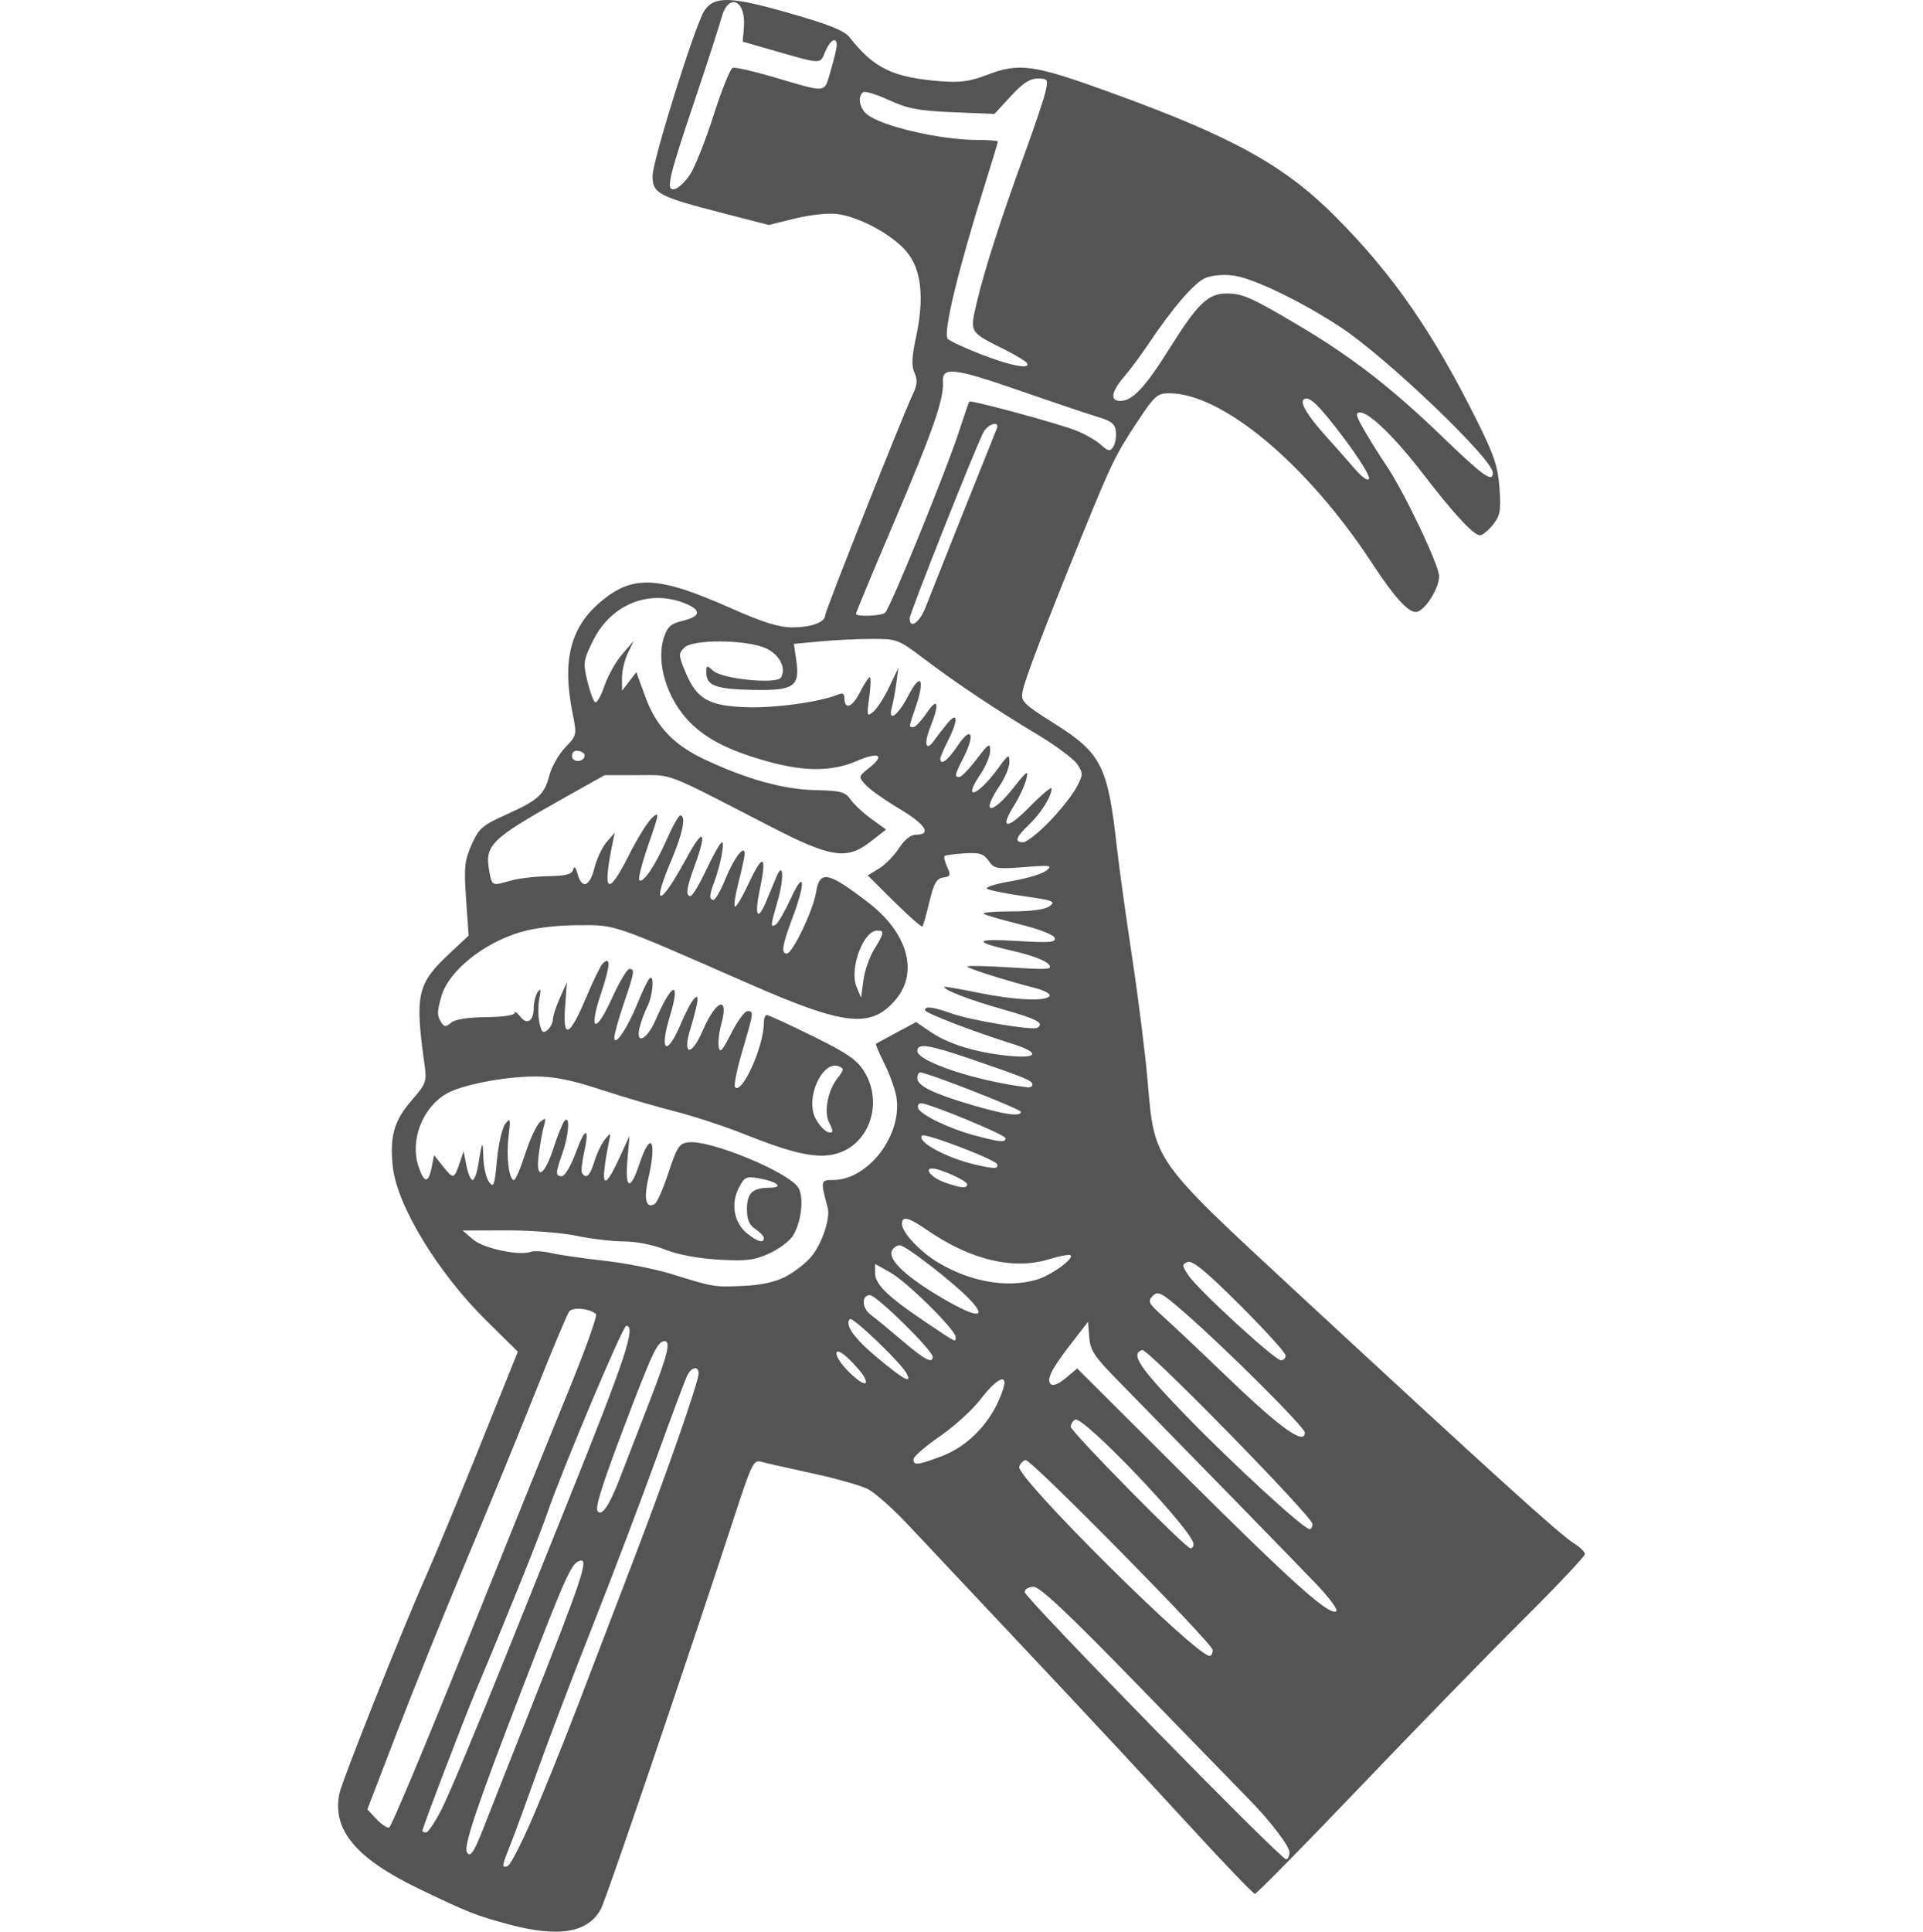
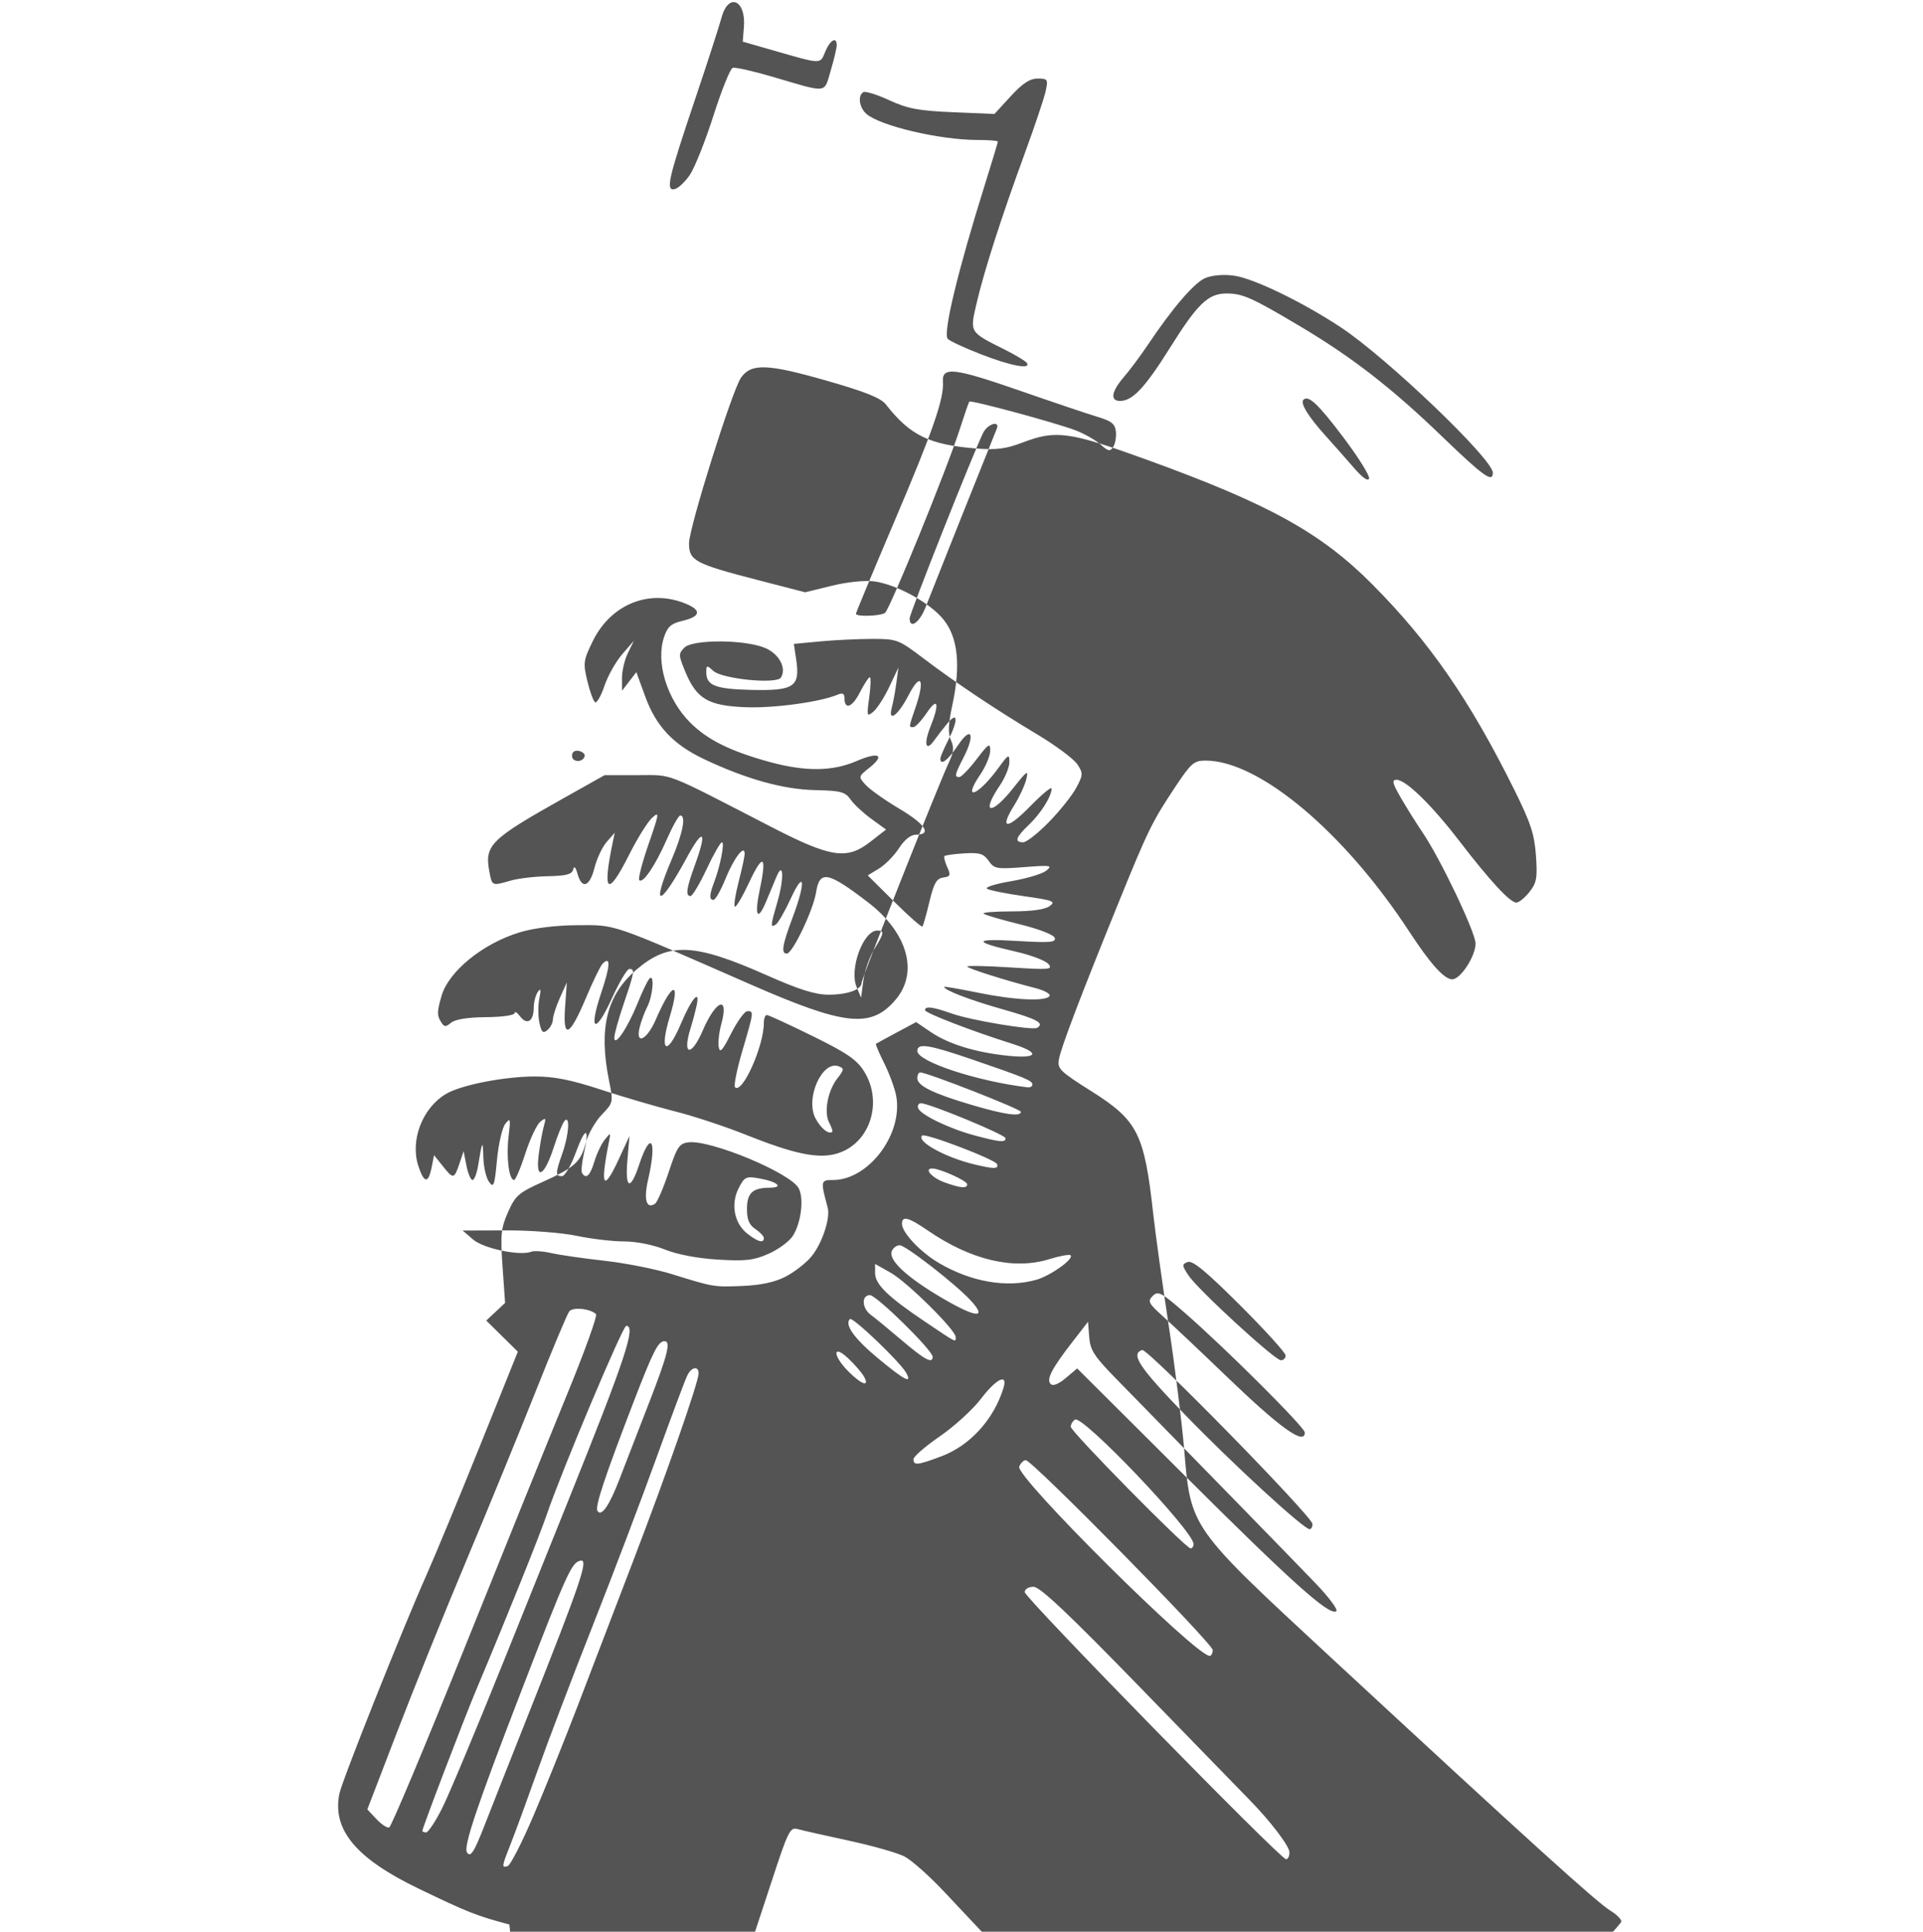
<svg xmlns="http://www.w3.org/2000/svg" xmlns:ns1="http://sodipodi.sourceforge.net/DTD/sodipodi-0.dtd" xmlns:ns2="http://www.inkscape.org/namespaces/inkscape" version="1.1" id="svg1" width="400.969" height="402.668" viewBox="0 0 259.969 402.668" ns1:docname="455.jpg" xml:space="preserve">
  <defs id="defs1" />
  <ns1:namedview id="namedview1" pagecolor="#ffffff" bordercolor="#000000" borderopacity="0.25" ns2:showpageshadow="2" ns2:pageopacity="0.0" ns2:pagecheckerboard="0" ns2:deskcolor="#d1d1d1">
    <ns2:page x="0" y="0" width="259.969" height="402.668" id="page2" margin="0" bleed="0" />
  </ns1:namedview>
  <g ns2:groupmode="layer" ns2:label="Image" id="g1" transform="translate(-210.223,-11.995)">
-     <path style="fill:#545454" d="m 245.937,413.173 c -6.887,-1.835 -8.647,-2.531 -18.945,-7.493 -13.025,-6.275 -18.013,-12.244 -16.51,-19.757 0.54,-2.699 12.992,-33.964 18.142,-45.552 1.858,-4.18 6.91,-16.376 11.226,-27.103 l 7.848,-19.503 -6.582,-6.497 c -10.143,-10.011 -18.662,-24.043 -19.495,-32.109 -0.653,-6.322 0.256,-9.527 3.893,-13.729 3.06,-3.536 3.222,-3.974 2.742,-7.409 -2.064,-14.767 -1.575,-16.934 5.259,-23.322 l 3.928,-3.672 -0.532,-7.571 c -0.468,-6.664 -0.331,-8.026 1.146,-11.366 1.514,-3.422 2.212,-4.035 7.107,-6.239 6.838,-3.08 8.029,-4.154 9.1,-8.208 0.475,-1.8 1.967,-4.425 3.315,-5.833 2.432,-2.541 2.444,-2.595 1.532,-7.133 -2.195,-10.931 -0.498,-17.802 5.709,-23.116 6.763,-5.789 12.023,-5.566 27.163,1.151 6.799,3.016 10.121,4.059 12.932,4.059 3.983,0 6.877,-1.065 6.877,-2.53 0,-0.895 16.06,-41.404 18.257,-46.049 0.935,-1.978 1.018,-3.022 0.354,-4.479 -0.646,-1.418 -0.565,-3.302 0.318,-7.421 1.754,-8.179 1.145,-13.985 -1.857,-17.709 -2.831,-3.511 -9.789,-7.339 -14.487,-7.969 -1.905,-0.256 -5.61,0.13 -8.827,0.918 l -5.544,1.359 -9.907,-2.561 c -13.111,-3.389 -14.307,-4.029 -14.307,-7.651 0,-3.241 8.992,-31.884 10.837,-34.517 2.116,-3.021 5.452,-2.919 17.563,0.535 8.333,2.376 11.57,3.665 12.644,5.035 5.093,6.491 9.045,8.408 18.956,9.195 4.081,0.324 6.147,0.051 9.6,-1.27 6.904,-2.641 9.701,-2.252 25.835,3.593 25.505,9.24 36.343,15.228 47.041,25.989 11.948,12.018 20.292,24.081 29.562,42.735 3.457,6.956 4.241,9.333 4.555,13.802 0.328,4.678 0.146,5.691 -1.365,7.598 -0.959,1.21 -2.184,2.2 -2.723,2.2 -1.308,0 -5.496,-4.523 -11.868,-12.817 -5.805,-7.556 -11.168,-12.783 -13.115,-12.783 -1.035,0 -0.86,0.713 0.929,3.8 1.211,2.09 3.231,5.313 4.488,7.162 3.729,5.484 11.061,20.85 11.061,23.18 0,2.633 -3.132,7.445 -4.85,7.452 -1.671,0.007 -4.571,-3.212 -9.004,-9.995 -13.536,-20.71 -31.285,-35.6 -42.437,-35.6 -2.414,0 -3.024,0.526 -6.277,5.418 -4.905,7.376 -5.689,8.98 -12.028,24.582 -7.778,19.144 -11.777,29.649 -12.26,32.203 -0.384,2.034 0.118,2.533 6.771,6.731 9.653,6.091 11.018,8.8 12.88,25.565 0.458,4.126 1.9,14.522 3.203,23.104 1.303,8.581 2.765,20.281 3.249,26 1.393,16.481 1.082,16.043 30.847,43.597 41.605,38.517 55.201,50.824 58.107,52.6 1.21,0.74 2.2,1.721 2.2,2.182 0,0.46 -5.789,6.593 -12.865,13.628 -7.076,7.035 -22.415,22.781 -34.088,34.991 -11.673,12.21 -21.508,22.2 -21.855,22.2 -0.348,0 -6.698,-6.622 -14.112,-14.716 -7.414,-8.094 -22.253,-24.024 -32.975,-35.4 -10.722,-11.376 -22.062,-23.427 -25.2,-26.78 -3.138,-3.353 -6.92,-6.715 -8.404,-7.472 -1.484,-0.756 -6.704,-2.238 -11.6,-3.293 -4.896,-1.055 -9.677,-2.136 -10.625,-2.402 -1.596,-0.448 -1.994,0.341 -5.35,10.589 -10.255,31.321 -26.912,80.324 -28.053,82.532 -2.605,5.038 -8.743,6.111 -19.128,3.344 z m 4.923,-22.46 c 2.348,-5.468 6.544,-15.882 9.326,-23.142 2.782,-7.26 8.021,-20.94 11.643,-30.4 7.042,-18.392 13.563,-37.094 13.563,-38.898 0,-1.556 -1.401,-1.369 -2.297,0.306 -0.414,0.774 -3.307,8.483 -6.429,17.131 -3.122,8.648 -9.136,24.485 -13.366,35.193 -4.23,10.708 -9.415,24.329 -11.522,30.269 -2.108,5.94 -4.587,12.703 -5.509,15.03 -1.962,4.947 -1.998,5.208 -0.677,4.779 0.55,-0.179 2.921,-4.799 5.268,-10.267 z m 157.732,7.41 c 0,-1.291 -3.977,-6.505 -8.4,-11.011 -0.88,-0.897 -10.942,-11.24 -22.36,-22.986 -15.292,-15.731 -21.245,-21.356 -22.6,-21.356 -1.033,0 -1.84,0.485 -1.84,1.107 0,1.194 53.327,55.693 54.495,55.693 0.388,0 0.705,-0.652 0.705,-1.448 z m -167.783,-5.752 c 1.109,-2.86 5.161,-13.12 9.005,-22.8 11.056,-27.844 12.665,-32.57 10.986,-32.26 -1.881,0.348 -2.78,2.324 -12.483,27.46 -9.104,23.584 -11.984,32.134 -11.233,33.349 0.729,1.18 1.497,-0.004 3.725,-5.749 z m -8.913,-3.4 c 1.39,-2.75 7.304,-16.88 13.142,-31.4 5.839,-14.52 11.702,-29.1 13.029,-32.4 12.109,-30.099 14.336,-36.8 12.232,-36.8 -0.721,0 -13.416,30.131 -16.516,39.2 -1.607,4.702 -8.183,21.043 -14.809,36.8 -2.523,5.999 -11.183,28.674 -11.183,29.279 0,0.176 0.355,0.321 0.788,0.321 0.434,0 1.925,-2.25 3.315,-5 z m 4.685,-33.442 c 8.215,-20.437 17.882,-44.336 21.482,-53.11 3.6,-8.773 6.272,-16.197 5.938,-16.497 -1.304,-1.169 -4.843,-1.513 -5.593,-0.544 -0.422,0.546 -3.556,8.012 -6.964,16.592 -3.408,8.58 -9.903,24.42 -14.432,35.2 -4.53,10.78 -11.04,26.89 -14.466,35.801 l -6.23,16.201 1.892,2.014 c 1.041,1.108 2.24,1.899 2.665,1.757 0.425,-0.142 7.494,-16.979 15.709,-37.415 z m 156.011,0.424 c 0,-1.356 -37.649,-39.582 -38.984,-39.582 -0.464,0 -1.079,0.611 -1.365,1.357 -0.803,2.092 36.796,39.443 39.705,39.443 0.354,0 0.644,-0.548 0.644,-1.218 z m 21.481,-13.869 c -4.45,-4.636 -25.764,-26.494 -41.636,-42.699 -4.56,-4.655 -5.392,-5.943 -5.6,-8.665 l -0.245,-3.198 -3.276,4.225 c -4.308,5.556 -5.466,7.802 -4.513,8.756 0.479,0.479 1.639,0.019 3.143,-1.247 l 2.384,-2.006 22.331,22.25 c 22.44,22.359 30.191,29.3 31.685,28.376 0.444,-0.274 -1.479,-2.881 -4.274,-5.792 z m -25.481,-8.223 c 0,-2.682 -23.107,-26.936 -24.715,-25.942 -0.487,0.301 -0.885,0.971 -0.885,1.49 0,1.021 23.985,25.362 24.99,25.362 0.335,0 0.61,-0.41 0.61,-0.911 z m 24.8,-4.185 c 0,-1.505 -34.396,-36.639 -35.508,-36.269 -2.478,0.825 -0.674,3.558 8.863,13.424 9.824,10.163 24.789,23.914 26.045,23.932 0.33,0.005 0.6,-0.484 0.6,-1.087 z m -144.515,-9.304 c 1.096,-2.86 3.816,-9.88 6.044,-15.6 3.995,-10.255 4.747,-13.2 3.368,-13.2 -1.328,0 -2.358,2.027 -6.506,12.8 -6.017,15.628 -8.028,21.694 -7.483,22.576 0.81,1.31 2.467,-1.071 4.577,-6.576 z m 67.117,-4.795 c 5.971,-2.234 10.938,-7.682 12.95,-14.205 0.985,-3.194 -1.44,-2.041 -4.701,2.235 -1.692,2.219 -5.545,5.729 -8.56,7.8 -3.016,2.071 -5.485,4.215 -5.487,4.765 -0.005,1.353 0.819,1.268 5.799,-0.595 z m 75.797,-4.975 c 0,-1.074 -16.531,-17.552 -25.043,-24.962 -4.896,-4.263 -5.558,-4.61 -6.668,-3.499 -1.111,1.111 -0.89,1.54 2.222,4.332 1.9,1.705 7.835,7.311 13.188,12.46 11.209,10.78 16.302,14.426 16.302,11.67 z m -91.903,-11.63 c -0.418,-0.77 -1.87,-2.457 -3.228,-3.75 -3.376,-3.213 -3.383,-0.688 -0.007,2.688 2.737,2.737 4.449,3.298 3.235,1.062 z m 8.788,-0.8 c -1.236,-2.244 -11.193,-11.759 -11.737,-11.216 -1.172,1.172 0.905,4.071 5.872,8.194 5.504,4.569 7.196,5.441 5.864,3.022 z m 5.515,-3.35 c 0,-1.341 -11.711,-12.85 -13.076,-12.85 -1.81,0 -1.689,2.739 0.181,4.102 0.828,0.604 3.727,2.988 6.442,5.298 4.817,4.098 6.453,4.973 6.453,3.45 z m 73.6,-0.262 c 0,-0.557 -4.287,-5.288 -9.526,-10.514 -7.02,-7.002 -9.881,-9.365 -10.876,-8.983 -1.252,0.48 -1.242,0.682 0.126,2.771 1.912,2.919 17.969,17.671 19.276,17.71 0.55,0.016 1,-0.426 1,-0.983 z m -68.8,-3.865 c 0,-1.466 -10.135,-11.478 -13.576,-13.413 l -3.224,-1.812 v 1.902 c 0,2.344 2.629,4.905 10.4,10.129 6.776,4.555 6.4,4.368 6.4,3.194 z m 3.086,-7.662 c -3.231,-3.469 -13.521,-11.461 -14.758,-11.461 -0.648,0 -1.393,0.561 -1.656,1.248 -0.728,1.896 3.28,5.565 10.929,10.004 6.8,3.946 9.046,4.032 5.486,0.209 z m -38.586,-4.899 c 1.815,-0.93 4.235,-2.804 5.379,-4.163 2.234,-2.655 4.036,-8.021 3.437,-10.238 -1.513,-5.61 -1.484,-5.761 1.109,-5.761 7.436,0 14.644,-9.59 13.174,-17.527 -0.293,-1.58 -1.412,-4.632 -2.488,-6.783 -1.076,-2.151 -1.856,-3.986 -1.733,-4.077 0.122,-0.092 2.057,-1.149 4.299,-2.349 l 4.076,-2.182 3.041,2.064 c 3.726,2.528 9.371,4.264 16.114,4.955 6.346,0.65 6.805,-0.632 0.893,-2.492 -8.303,-2.612 -18.185,-6.419 -18.192,-7.007 -0.012,-0.913 1.627,-0.707 5.592,0.704 3.957,1.407 16.845,3.559 17.8,2.971 1.583,-0.974 -0.011,-1.829 -7.2,-3.86 -6.834,-1.931 -12.2,-3.989 -12.2,-4.68 0,-0.123 3.15,0.42 7,1.207 7.702,1.575 14.246,1.879 14.977,0.695 0.259,-0.419 -1.07,-1.158 -2.953,-1.64 -6.295,-1.614 -14.224,-4.126 -14.224,-4.506 0,-0.207 4.05,-0.121 9,0.192 8.179,0.517 8.904,0.452 7.945,-0.705 -0.58,-0.701 -3.617,-1.857 -6.748,-2.569 -9.091,-2.068 -9.055,-2.786 0.113,-2.244 6.941,0.41 8.249,0.305 7.945,-0.636 -0.212,-0.657 -3.286,-1.849 -7.372,-2.857 -3.854,-0.951 -7.219,-1.941 -7.478,-2.2 -0.259,-0.259 2.401,-0.471 5.91,-0.471 4.141,0 6.907,-0.385 7.88,-1.097 1.338,-0.979 0.768,-1.2 -5.3,-2.062 -3.74,-0.531 -7.224,-1.228 -7.743,-1.548 -0.519,-0.321 1.707,-1.028 4.947,-1.573 3.24,-0.544 6.568,-1.538 7.396,-2.207 1.369,-1.107 0.948,-1.174 -4.629,-0.738 -5.722,0.447 -6.22,0.359 -7.389,-1.31 -1.049,-1.497 -1.876,-1.751 -5.065,-1.557 -2.096,0.128 -3.96,0.379 -4.141,0.558 -0.181,0.179 0.07,1.205 0.56,2.279 0.785,1.723 0.687,1.982 -0.837,2.203 -1.391,0.202 -1.95,1.185 -2.871,5.05 -0.629,2.64 -1.285,4.96 -1.456,5.156 -0.171,0.196 -2.807,-2.121 -5.857,-5.148 l -5.546,-5.504 2.344,-1.425 c 1.289,-0.784 3.165,-2.693 4.169,-4.242 1.19,-1.838 2.451,-2.821 3.625,-2.827 3.3,-0.018 1.86,-2.192 -3.602,-5.437 -2.971,-1.765 -6.104,-3.985 -6.961,-4.932 -1.556,-1.719 -1.554,-1.728 0.802,-3.61 3.339,-2.668 1.923,-3.355 -2.763,-1.339 -5.033,2.165 -10.754,2.195 -18.328,0.096 -8.008,-2.219 -12.744,-4.583 -16.296,-8.135 -4.84,-4.84 -7.211,-12.524 -5.481,-17.765 0.732,-2.218 1.464,-2.878 3.806,-3.432 3.801,-0.899 4.107,-2.172 0.853,-3.545 -7.621,-3.215 -15.706,0.008 -19.506,7.774 -1.952,3.989 -2.028,4.549 -1.128,8.3 0.531,2.212 1.259,4.203 1.618,4.426 0.359,0.222 1.233,-1.309 1.941,-3.402 0.708,-2.093 2.379,-5.066 3.712,-6.606 l 2.424,-2.8 -1.246,2.56 c -0.685,1.408 -1.238,3.748 -1.228,5.2 l 0.018,2.64 1.489,-1.937 1.489,-1.937 1.862,5.106 c 2.253,6.18 5.843,9.996 12.263,13.035 8.74,4.138 16.466,6.298 23.066,6.449 5.47,0.125 6.356,0.358 7.485,1.97 0.704,1.005 2.657,2.825 4.339,4.044 l 3.059,2.216 -3.344,2.595 c -4.853,3.766 -8.182,3.253 -20.665,-3.181 -22.671,-11.686 -20.268,-10.758 -27.833,-10.758 h -6.846 l -8.4,4.716 c -15.528,8.718 -16.672,9.851 -15.617,15.476 0.548,2.922 0.551,2.923 4.422,1.791 1.537,-0.45 5.029,-0.863 7.759,-0.917 3.838,-0.077 5.034,-0.391 5.272,-1.382 0.205,-0.852 0.515,-0.543 0.923,0.917 0.912,3.263 2.533,2.669 3.531,-1.292 0.484,-1.921 1.631,-4.351 2.551,-5.4 l 1.671,-1.908 -0.417,2 c -2.224,10.656 -1.084,11.526 3.408,2.6 1.716,-3.41 3.879,-6.885 4.807,-7.722 1.559,-1.407 1.502,-0.99 -0.746,5.499 -1.338,3.861 -2.212,7.241 -1.943,7.51 0.77,0.77 3.339,-3.029 5.738,-8.487 1.209,-2.75 2.478,-5 2.82,-5 1.253,0 0.52,3.737 -1.8,9.177 -4.383,10.278 -2.499,10.053 3.15,-0.377 3.483,-6.432 4.316,-5.634 1.672,1.6 -1.753,4.797 -1.975,6.4 -0.886,6.4 0.393,0 1.897,-2.52 3.342,-5.6 1.445,-3.08 2.885,-5.6 3.201,-5.6 0.628,0 -0.341,4.939 -1.638,8.351 -1.005,2.643 -1.036,3.649 -0.112,3.649 0.389,0 1.505,-1.966 2.48,-4.369 1.765,-4.348 4.013,-7.286 4.013,-5.245 0,0.54 -0.56,3.144 -1.245,5.786 -0.685,2.642 -1.051,4.998 -0.814,5.235 0.237,0.237 1.584,-2.033 2.993,-5.044 2.892,-6.18 3.733,-5.68 2.245,1.334 -1.197,5.639 -0.522,6.996 1.305,2.625 0.718,-1.718 1.679,-4.023 2.136,-5.123 1.46,-3.515 1.637,0.304 0.237,5.119 -1.495,5.142 -1.526,5.541 -0.378,4.831 0.484,-0.299 1.897,-2.75 3.141,-5.447 2.893,-6.275 3.165,-3.427 0.379,3.974 -2.158,5.734 -2.446,7.523 -1.212,7.523 1.185,0 5.499,-9.017 6.095,-12.739 0.753,-4.712 2.431,-4.393 10.859,2.064 8.221,6.298 10.571,14.528 5.774,20.228 -5.121,6.086 -10.533,5.525 -30.316,-3.142 -29.36,-12.862 -27.928,-12.372 -36,-12.335 -4.464,0.02 -9.006,0.569 -11.953,1.445 -7.77,2.309 -14.975,8.145 -16.463,13.334 -0.957,3.338 -0.962,4.026 -0.033,5.494 0.619,0.977 0.924,0.985 2.053,0.048 0.849,-0.704 3.462,-1.118 7.259,-1.149 3.37,-0.027 5.944,-0.393 5.96,-0.848 0.015,-0.44 0.532,-0.134 1.149,0.68 1.433,1.891 2.824,1.045 2.84,-1.727 0.007,-1.184 0.389,-2.693 0.849,-3.353 0.622,-0.893 0.705,-0.534 0.324,1.4 -0.282,1.43 -0.271,3.697 0.023,5.038 0.436,1.985 0.745,2.264 1.664,1.502 0.62,-0.515 1.137,-1.522 1.149,-2.238 0.011,-0.716 0.669,-2.742 1.462,-4.502 l 1.441,-3.2 -0.365,5.101 c -0.494,6.9 0.921,6.286 4.36,-1.89 1.457,-3.465 3.011,-6.66 3.452,-7.102 1.73,-1.73 1.638,0.378 -0.261,6.006 -2.733,8.1 -1.291,8.889 2.209,1.209 1.535,-3.368 3.171,-6.124 3.636,-6.124 1.19,0 1.097,0.581 -1.154,7.2 -1.1,3.234 -1.992,6.447 -1.982,7.14 0.028,2.014 2.752,-1.997 4.81,-7.085 0.991,-2.45 2.11,-4.797 2.487,-5.215 1.115,-1.237 0.791,3.429 -0.403,5.8 -0.598,1.188 -1.325,3.15 -1.615,4.36 -0.902,3.763 1.532,2.602 3.353,-1.6 3.457,-7.973 5.282,-8.391 2.941,-0.673 -2.256,7.436 -0.621,8.439 2.34,1.436 2.199,-5.202 4.035,-7.321 3.26,-3.763 -0.288,1.32 -0.853,3.444 -1.257,4.719 -1.817,5.743 0.113,6.129 2.532,0.506 2.779,-6.459 5.535,-7.393 3.855,-1.306 -0.451,1.633 -0.69,3.759 -0.531,4.725 0.23,1.397 0.765,0.815 2.616,-2.844 1.28,-2.53 2.793,-4.6 3.361,-4.6 1.37,0 1.357,0.099 -1.043,8.257 -1.142,3.881 -1.831,7.301 -1.531,7.6 1.497,1.491 6.007,-8.556 6.007,-13.38 0,-0.922 0.279,-1.677 0.621,-1.677 0.342,0 4.626,1.97 9.522,4.379 7.244,3.564 9.25,4.941 10.779,7.4 4.007,6.445 1.174,15.05 -5.625,17.087 -3.938,1.18 -8.899,0.155 -19.221,-3.969 -4.221,-1.686 -10.781,-3.847 -14.578,-4.801 -3.797,-0.954 -10.722,-2.986 -15.389,-4.515 -6.341,-2.077 -9.854,-2.777 -13.897,-2.766 -6.387,0.016 -15.32,1.769 -18.456,3.622 -4.966,2.933 -7.559,9.695 -5.783,15.077 1.18,3.576 2.072,3.672 2.747,0.296 l 0.518,-2.59 1.91,2.39 c 2.122,2.655 2.29,2.615 3.442,-0.81 l 0.807,-2.4 0.592,3 c 0.325,1.65 0.895,3 1.266,3 0.371,0 0.895,-1.35 1.164,-3 0.858,-5.258 0.995,-5.479 1.09,-1.753 0.051,2.006 0.585,4.32 1.186,5.142 0.971,1.328 1.156,0.819 1.662,-4.579 0.313,-3.34 1.097,-6.734 1.743,-7.542 1.057,-1.322 1.124,-1.054 0.668,2.699 -0.515,4.238 0.09,9.032 1.141,9.032 0.318,0 1.379,-2.483 2.356,-5.519 0.978,-3.035 2.371,-6.005 3.096,-6.6 1.178,-0.966 1.259,-0.868 0.76,0.919 -0.308,1.1 -0.786,3.759 -1.063,5.908 -0.714,5.536 1.161,4.61 3.144,-1.553 0.842,-2.615 1.861,-5.097 2.265,-5.515 1.164,-1.204 0.878,2.953 -0.465,6.76 -1.478,4.188 -1.491,4.8 -0.107,4.8 0.612,0 1.899,-2.201 2.925,-5 1.992,-5.437 2.908,-5.302 1.662,0.245 -0.429,1.908 -0.601,3.759 -0.382,4.112 0.826,1.337 1.679,0.544 2.553,-2.372 0.497,-1.658 1.478,-3.728 2.181,-4.6 1.245,-1.544 1.267,-1.534 0.878,0.415 -1.91,9.551 -1.191,10.682 2.161,3.4 l 2.117,-4.6 -0.434,5 c -0.528,6.087 0.601,6.554 2.443,1.009 2.456,-7.396 3.779,-5.159 1.861,3.148 -0.946,4.096 -0.355,6.167 1.428,5.009 0.48,-0.312 1.765,-3.267 2.855,-6.567 1.762,-5.335 2.222,-6.028 4.148,-6.256 4.634,-0.547 21.264,6.379 22.97,9.567 1.154,2.156 0.508,7.303 -1.255,9.994 -0.737,1.124 -2.995,2.777 -5.019,3.672 -3.086,1.365 -4.785,1.561 -10.533,1.216 -4.244,-0.255 -8.463,-1.055 -11.082,-2.103 -2.477,-0.99 -6.019,-1.691 -8.548,-1.691 -2.375,0 -6.809,-0.524 -9.853,-1.164 -3.053,-0.642 -9.624,-1.152 -14.652,-1.136 l -9.117,0.028 2.174,1.876 c 2.174,1.876 9.729,3.466 12.116,2.55 0.614,-0.236 2.51,-0.109 4.213,0.281 1.703,0.39 6.666,1.107 11.029,1.592 4.362,0.486 10.662,1.73 14,2.765 8.876,2.752 8.784,2.737 14.868,2.49 3.762,-0.153 6.683,-0.783 8.899,-1.919 z m 52.301,0.64 c 2.962,-0.835 7.902,-4.353 7.163,-5.101 -0.241,-0.243 -2.221,0.111 -4.4,0.787 -7.492,2.325 -16.401,0.215 -25.482,-6.032 -3.93,-2.704 -5.281,-3.041 -5.281,-1.317 0,1.82 3.867,5.916 7.713,8.17 6.75,3.956 14.134,5.227 20.287,3.493 z m -56.8,-8.704 c 0,-0.386 -0.792,-1.228 -1.76,-1.871 -1.29,-0.856 -1.76,-1.966 -1.76,-4.151 0,-3.349 1.149,-4.444 4.68,-4.463 3.091,-0.016 1.733,-1.26 -2.124,-1.945 -2.74,-0.487 -3.063,-0.335 -4.271,2 -1.711,3.308 -0.956,7.351 1.773,9.498 2.214,1.741 3.462,2.078 3.462,0.932 z m 42.4,-11.211 c 0,-0.717 -5.695,-3.287 -7.283,-3.287 -1.793,0 -0.095,1.935 2.531,2.884 3.377,1.22 4.752,1.337 4.752,0.403 z m 6.233,-4.188 c -0.319,-0.957 -15.032,-6.566 -15.637,-5.961 -1.227,1.227 4.886,4.583 10.99,6.033 4.046,0.961 4.987,0.947 4.648,-0.072 z m 1.767,-5.414 c 0,-0.709 -15.924,-7.285 -17.64,-7.285 -0.491,0 -0.757,0.45 -0.59,1 0.412,1.363 6.483,4.3 11.831,5.723 5.279,1.405 6.4,1.504 6.4,0.561 z m -36.769,-3.227 c -1.153,-2.155 -0.313,-6.682 1.719,-9.266 1.4,-1.78 1.431,-2.049 0.28,-2.49 -3.444,-1.322 -7.032,6.64 -4.874,10.814 1.078,2.084 2.775,3.46 3.509,2.844 0.146,-0.122 -0.14,-0.978 -0.634,-1.902 z m 39.969,-2.268 c 0,-0.57 -19.681,-8.267 -21,-8.213 -0.33,0.013 -0.6,0.555 -0.6,1.204 0,1.573 3.284,3.185 11.336,5.565 6.872,2.032 10.264,2.509 10.264,1.444 z m 2.4,-5.692 c 0,-0.816 -1.451,-1.418 -12.677,-5.263 -8.978,-3.074 -11.323,-3.433 -11.323,-1.733 0,2.209 12.464,6.316 23,7.579 0.55,0.066 1,-0.196 1,-0.583 z m -32.985,-28.198 c 2.095,-3.39 2.178,-3.899 0.63,-3.899 -2.912,0 -5.862,8.014 -4.315,11.722 l 0.95,2.278 0.475,-3.607 c 0.261,-1.984 1.278,-4.906 2.259,-6.494 z m 36.454,-26.54 c 2.272,-2.332 4.824,-5.539 5.672,-7.125 1.444,-2.701 1.458,-3.011 0.228,-4.889 -0.723,-1.103 -4.476,-3.901 -8.341,-6.219 -8.85,-5.307 -16.929,-10.705 -23.776,-15.888 -5.181,-3.921 -5.492,-4.039 -10.694,-4.033 -2.947,0.003 -7.82,0.238 -10.83,0.522 l -5.472,0.517 0.494,3.295 c 0.841,5.61 -0.439,6.49 -9.158,6.299 -7.676,-0.168 -9.591,-0.899 -9.591,-3.661 0,-1.524 0.092,-1.543 1.461,-0.304 1.877,1.699 13.218,2.815 14.1,1.388 1.218,-1.972 -0.377,-4.95 -3.306,-6.174 -4.238,-1.771 -15.069,-1.817 -16.814,-0.072 -1.268,1.268 -1.255,1.58 0.204,5.085 2.344,5.63 4.782,7.05 12.613,7.346 5.919,0.224 15.545,-1.096 19.142,-2.624 0.987,-0.419 1.4,-0.229 1.4,0.644 0,2.587 1.602,2.064 3.186,-1.039 0.906,-1.776 1.853,-3.228 2.106,-3.228 0.252,0 0.2,1.881 -0.116,4.181 -0.544,3.953 -0.497,4.116 0.855,3 0.787,-0.649 2.283,-2.981 3.325,-5.181 l 1.895,-4 -0.425,3.2 c -0.234,1.76 -0.647,4.01 -0.919,5 -0.924,3.367 1.236,1.859 3.435,-2.4 2.56,-4.958 3.514,-3.471 1.523,2.374 -1.491,4.377 -1.474,4.226 -0.493,4.226 0.424,0 1.684,-1.344 2.8,-2.986 2.352,-3.462 2.716,-1.963 0.729,3.003 -1.418,3.545 -0.914,5.214 0.826,2.735 0.599,-0.853 1.839,-2.452 2.755,-3.552 2.207,-2.649 2.274,-0.626 0.119,3.6 -0.88,1.726 -1.6,3.422 -1.6,3.769 0,1.546 1.569,0.36 3.664,-2.769 2.807,-4.193 3.669,-2.365 1.183,2.508 -1.862,3.651 -1.958,4.092 -0.884,4.092 0.42,0 2.04,-1.672 3.6,-3.715 2.504,-3.28 2.837,-3.489 2.837,-1.786 0,1.061 -0.932,3.301 -2.071,4.977 -3.904,5.746 -0.468,4.484 3.804,-1.397 2.07,-2.85 2.267,-2.952 2.267,-1.186 0,1.064 -0.9,3.259 -2,4.878 -4.057,5.97 -1.808,6.363 2.83,0.495 2.863,-3.622 3.196,-3.845 2.691,-1.8 -0.317,1.283 -1.44,3.71 -2.496,5.392 -3.185,5.077 -1.568,5.229 3.244,0.306 2.492,-2.55 4.531,-4.242 4.531,-3.76 0,1.61 -2.232,5.172 -4.729,7.546 -2.754,2.618 -3.094,3.65 -1.202,3.65 0.698,0 3.128,-1.908 5.4,-4.241 z m -96.827,-13.748 c 0.087,-0.434 -0.472,-0.91 -1.242,-1.059 -0.876,-0.169 -1.4,0.224 -1.4,1.048 0,1.392 2.364,1.402 2.642,0.011 z m 71.079,-31.011 c 1.016,-2.641 12.835,-32.261 14.843,-37.2 0.728,-1.792 -1.868,-1.052 -2.807,0.8 -1.886,3.718 -15.358,37.684 -15.358,38.72 0,2.348 2.085,0.892 3.321,-2.32 z m -8.465,1.188 c 0.987,-0.678 12.874,-29.856 15.558,-38.188 0.992,-3.08 1.903,-5.718 2.025,-5.863 0.318,-0.378 18.194,4.458 22.193,6.004 1.852,0.716 4.197,2.048 5.21,2.96 1.575,1.417 1.953,1.486 2.607,0.478 0.421,-0.648 0.672,-2.079 0.558,-3.179 -0.167,-1.614 -0.902,-2.208 -3.807,-3.077 -1.98,-0.592 -9.27,-3.048 -16.199,-5.456 -13.731,-4.772 -16.285,-5.069 -16.061,-1.867 0.248,3.543 -2.092,10.263 -10.199,29.301 -4.367,10.254 -7.94,18.837 -7.94,19.072 0,0.644 5.074,0.49 6.056,-0.185 z m 95.641,-36.514 c -5.33,-7.06 -7.344,-8.96 -8.391,-7.913 -0.705,0.705 1.023,3.514 4.605,7.483 1.809,2.004 4.514,5.064 6.012,6.8 1.684,1.951 2.857,2.767 3.074,2.136 0.192,-0.561 -2.193,-4.389 -5.301,-8.505 z m 31.103,7.286 c 0,-2.837 -22.168,-24.027 -31.715,-30.317 -8.072,-5.318 -18.186,-10.205 -22.281,-10.766 -2.12,-0.291 -4.516,-0.093 -5.921,0.489 -2.324,0.963 -6.826,6.193 -12.08,14.034 -1.474,2.2 -3.698,5.183 -4.942,6.628 -2.61,3.033 -2.911,4.972 -0.77,4.972 2.588,0 5.211,-2.801 10.43,-11.139 5.718,-9.135 7.936,-11.261 11.748,-11.261 3.347,0 5.241,0.84 15.13,6.711 11.017,6.54 19.23,12.9 29.769,23.051 8.71,8.39 10.631,9.763 10.631,7.598 z M 353.855,87.672 c -0.237,-0.384 -2.329,-1.647 -4.647,-2.807 -7.394,-3.699 -7.279,-3.509 -5.856,-9.646 1.554,-6.699 5.143,-17.864 10.046,-31.248 2.095,-5.72 4.06,-11.57 4.365,-13 0.522,-2.445 0.422,-2.6 -1.676,-2.6 -1.629,0 -3.145,0.995 -5.619,3.69 l -3.388,3.69 -8.645,-0.364 c -7.19,-0.303 -9.428,-0.724 -13.299,-2.504 -2.56,-1.177 -4.99,-1.932 -5.4,-1.679 -1.211,0.748 -0.854,3.224 0.654,4.54 2.874,2.507 15.328,5.427 23.147,5.427 2.339,0 4.253,0.151 4.253,0.335 0,0.184 -1.235,4.274 -2.744,9.088 -5.561,17.736 -8.668,30.58 -7.741,31.994 0.267,0.407 3.365,1.861 6.885,3.231 6.25,2.433 10.528,3.254 9.663,1.854 z M 283.583,48.418 c 1.016,-1.508 3.228,-7.068 4.916,-12.357 1.687,-5.288 3.485,-9.754 3.995,-9.924 0.51,-0.17 4.25,0.668 8.312,1.862 11.701,3.439 10.694,3.546 12.13,-1.29 0.691,-2.325 1.256,-4.703 1.256,-5.283 0,-1.885 -1.381,-1.115 -2.397,1.337 -1.11,2.68 -0.543,2.698 -11.203,-0.365 l -6,-1.724 0.243,-3.018 c 0.459,-5.704 -3.245,-7.276 -4.67,-1.982 -0.489,1.816 -2.966,9.466 -5.504,17 -5.632,16.72 -6.18,19.113 -4.288,18.749 0.75,-0.144 2.195,-1.496 3.211,-3.004 z" id="path1" />
+     <path style="fill:#545454" d="m 245.937,413.173 c -6.887,-1.835 -8.647,-2.531 -18.945,-7.493 -13.025,-6.275 -18.013,-12.244 -16.51,-19.757 0.54,-2.699 12.992,-33.964 18.142,-45.552 1.858,-4.18 6.91,-16.376 11.226,-27.103 l 7.848,-19.503 -6.582,-6.497 l 3.928,-3.672 -0.532,-7.571 c -0.468,-6.664 -0.331,-8.026 1.146,-11.366 1.514,-3.422 2.212,-4.035 7.107,-6.239 6.838,-3.08 8.029,-4.154 9.1,-8.208 0.475,-1.8 1.967,-4.425 3.315,-5.833 2.432,-2.541 2.444,-2.595 1.532,-7.133 -2.195,-10.931 -0.498,-17.802 5.709,-23.116 6.763,-5.789 12.023,-5.566 27.163,1.151 6.799,3.016 10.121,4.059 12.932,4.059 3.983,0 6.877,-1.065 6.877,-2.53 0,-0.895 16.06,-41.404 18.257,-46.049 0.935,-1.978 1.018,-3.022 0.354,-4.479 -0.646,-1.418 -0.565,-3.302 0.318,-7.421 1.754,-8.179 1.145,-13.985 -1.857,-17.709 -2.831,-3.511 -9.789,-7.339 -14.487,-7.969 -1.905,-0.256 -5.61,0.13 -8.827,0.918 l -5.544,1.359 -9.907,-2.561 c -13.111,-3.389 -14.307,-4.029 -14.307,-7.651 0,-3.241 8.992,-31.884 10.837,-34.517 2.116,-3.021 5.452,-2.919 17.563,0.535 8.333,2.376 11.57,3.665 12.644,5.035 5.093,6.491 9.045,8.408 18.956,9.195 4.081,0.324 6.147,0.051 9.6,-1.27 6.904,-2.641 9.701,-2.252 25.835,3.593 25.505,9.24 36.343,15.228 47.041,25.989 11.948,12.018 20.292,24.081 29.562,42.735 3.457,6.956 4.241,9.333 4.555,13.802 0.328,4.678 0.146,5.691 -1.365,7.598 -0.959,1.21 -2.184,2.2 -2.723,2.2 -1.308,0 -5.496,-4.523 -11.868,-12.817 -5.805,-7.556 -11.168,-12.783 -13.115,-12.783 -1.035,0 -0.86,0.713 0.929,3.8 1.211,2.09 3.231,5.313 4.488,7.162 3.729,5.484 11.061,20.85 11.061,23.18 0,2.633 -3.132,7.445 -4.85,7.452 -1.671,0.007 -4.571,-3.212 -9.004,-9.995 -13.536,-20.71 -31.285,-35.6 -42.437,-35.6 -2.414,0 -3.024,0.526 -6.277,5.418 -4.905,7.376 -5.689,8.98 -12.028,24.582 -7.778,19.144 -11.777,29.649 -12.26,32.203 -0.384,2.034 0.118,2.533 6.771,6.731 9.653,6.091 11.018,8.8 12.88,25.565 0.458,4.126 1.9,14.522 3.203,23.104 1.303,8.581 2.765,20.281 3.249,26 1.393,16.481 1.082,16.043 30.847,43.597 41.605,38.517 55.201,50.824 58.107,52.6 1.21,0.74 2.2,1.721 2.2,2.182 0,0.46 -5.789,6.593 -12.865,13.628 -7.076,7.035 -22.415,22.781 -34.088,34.991 -11.673,12.21 -21.508,22.2 -21.855,22.2 -0.348,0 -6.698,-6.622 -14.112,-14.716 -7.414,-8.094 -22.253,-24.024 -32.975,-35.4 -10.722,-11.376 -22.062,-23.427 -25.2,-26.78 -3.138,-3.353 -6.92,-6.715 -8.404,-7.472 -1.484,-0.756 -6.704,-2.238 -11.6,-3.293 -4.896,-1.055 -9.677,-2.136 -10.625,-2.402 -1.596,-0.448 -1.994,0.341 -5.35,10.589 -10.255,31.321 -26.912,80.324 -28.053,82.532 -2.605,5.038 -8.743,6.111 -19.128,3.344 z m 4.923,-22.46 c 2.348,-5.468 6.544,-15.882 9.326,-23.142 2.782,-7.26 8.021,-20.94 11.643,-30.4 7.042,-18.392 13.563,-37.094 13.563,-38.898 0,-1.556 -1.401,-1.369 -2.297,0.306 -0.414,0.774 -3.307,8.483 -6.429,17.131 -3.122,8.648 -9.136,24.485 -13.366,35.193 -4.23,10.708 -9.415,24.329 -11.522,30.269 -2.108,5.94 -4.587,12.703 -5.509,15.03 -1.962,4.947 -1.998,5.208 -0.677,4.779 0.55,-0.179 2.921,-4.799 5.268,-10.267 z m 157.732,7.41 c 0,-1.291 -3.977,-6.505 -8.4,-11.011 -0.88,-0.897 -10.942,-11.24 -22.36,-22.986 -15.292,-15.731 -21.245,-21.356 -22.6,-21.356 -1.033,0 -1.84,0.485 -1.84,1.107 0,1.194 53.327,55.693 54.495,55.693 0.388,0 0.705,-0.652 0.705,-1.448 z m -167.783,-5.752 c 1.109,-2.86 5.161,-13.12 9.005,-22.8 11.056,-27.844 12.665,-32.57 10.986,-32.26 -1.881,0.348 -2.78,2.324 -12.483,27.46 -9.104,23.584 -11.984,32.134 -11.233,33.349 0.729,1.18 1.497,-0.004 3.725,-5.749 z m -8.913,-3.4 c 1.39,-2.75 7.304,-16.88 13.142,-31.4 5.839,-14.52 11.702,-29.1 13.029,-32.4 12.109,-30.099 14.336,-36.8 12.232,-36.8 -0.721,0 -13.416,30.131 -16.516,39.2 -1.607,4.702 -8.183,21.043 -14.809,36.8 -2.523,5.999 -11.183,28.674 -11.183,29.279 0,0.176 0.355,0.321 0.788,0.321 0.434,0 1.925,-2.25 3.315,-5 z m 4.685,-33.442 c 8.215,-20.437 17.882,-44.336 21.482,-53.11 3.6,-8.773 6.272,-16.197 5.938,-16.497 -1.304,-1.169 -4.843,-1.513 -5.593,-0.544 -0.422,0.546 -3.556,8.012 -6.964,16.592 -3.408,8.58 -9.903,24.42 -14.432,35.2 -4.53,10.78 -11.04,26.89 -14.466,35.801 l -6.23,16.201 1.892,2.014 c 1.041,1.108 2.24,1.899 2.665,1.757 0.425,-0.142 7.494,-16.979 15.709,-37.415 z m 156.011,0.424 c 0,-1.356 -37.649,-39.582 -38.984,-39.582 -0.464,0 -1.079,0.611 -1.365,1.357 -0.803,2.092 36.796,39.443 39.705,39.443 0.354,0 0.644,-0.548 0.644,-1.218 z m 21.481,-13.869 c -4.45,-4.636 -25.764,-26.494 -41.636,-42.699 -4.56,-4.655 -5.392,-5.943 -5.6,-8.665 l -0.245,-3.198 -3.276,4.225 c -4.308,5.556 -5.466,7.802 -4.513,8.756 0.479,0.479 1.639,0.019 3.143,-1.247 l 2.384,-2.006 22.331,22.25 c 22.44,22.359 30.191,29.3 31.685,28.376 0.444,-0.274 -1.479,-2.881 -4.274,-5.792 z m -25.481,-8.223 c 0,-2.682 -23.107,-26.936 -24.715,-25.942 -0.487,0.301 -0.885,0.971 -0.885,1.49 0,1.021 23.985,25.362 24.99,25.362 0.335,0 0.61,-0.41 0.61,-0.911 z m 24.8,-4.185 c 0,-1.505 -34.396,-36.639 -35.508,-36.269 -2.478,0.825 -0.674,3.558 8.863,13.424 9.824,10.163 24.789,23.914 26.045,23.932 0.33,0.005 0.6,-0.484 0.6,-1.087 z m -144.515,-9.304 c 1.096,-2.86 3.816,-9.88 6.044,-15.6 3.995,-10.255 4.747,-13.2 3.368,-13.2 -1.328,0 -2.358,2.027 -6.506,12.8 -6.017,15.628 -8.028,21.694 -7.483,22.576 0.81,1.31 2.467,-1.071 4.577,-6.576 z m 67.117,-4.795 c 5.971,-2.234 10.938,-7.682 12.95,-14.205 0.985,-3.194 -1.44,-2.041 -4.701,2.235 -1.692,2.219 -5.545,5.729 -8.56,7.8 -3.016,2.071 -5.485,4.215 -5.487,4.765 -0.005,1.353 0.819,1.268 5.799,-0.595 z m 75.797,-4.975 c 0,-1.074 -16.531,-17.552 -25.043,-24.962 -4.896,-4.263 -5.558,-4.61 -6.668,-3.499 -1.111,1.111 -0.89,1.54 2.222,4.332 1.9,1.705 7.835,7.311 13.188,12.46 11.209,10.78 16.302,14.426 16.302,11.67 z m -91.903,-11.63 c -0.418,-0.77 -1.87,-2.457 -3.228,-3.75 -3.376,-3.213 -3.383,-0.688 -0.007,2.688 2.737,2.737 4.449,3.298 3.235,1.062 z m 8.788,-0.8 c -1.236,-2.244 -11.193,-11.759 -11.737,-11.216 -1.172,1.172 0.905,4.071 5.872,8.194 5.504,4.569 7.196,5.441 5.864,3.022 z m 5.515,-3.35 c 0,-1.341 -11.711,-12.85 -13.076,-12.85 -1.81,0 -1.689,2.739 0.181,4.102 0.828,0.604 3.727,2.988 6.442,5.298 4.817,4.098 6.453,4.973 6.453,3.45 z m 73.6,-0.262 c 0,-0.557 -4.287,-5.288 -9.526,-10.514 -7.02,-7.002 -9.881,-9.365 -10.876,-8.983 -1.252,0.48 -1.242,0.682 0.126,2.771 1.912,2.919 17.969,17.671 19.276,17.71 0.55,0.016 1,-0.426 1,-0.983 z m -68.8,-3.865 c 0,-1.466 -10.135,-11.478 -13.576,-13.413 l -3.224,-1.812 v 1.902 c 0,2.344 2.629,4.905 10.4,10.129 6.776,4.555 6.4,4.368 6.4,3.194 z m 3.086,-7.662 c -3.231,-3.469 -13.521,-11.461 -14.758,-11.461 -0.648,0 -1.393,0.561 -1.656,1.248 -0.728,1.896 3.28,5.565 10.929,10.004 6.8,3.946 9.046,4.032 5.486,0.209 z m -38.586,-4.899 c 1.815,-0.93 4.235,-2.804 5.379,-4.163 2.234,-2.655 4.036,-8.021 3.437,-10.238 -1.513,-5.61 -1.484,-5.761 1.109,-5.761 7.436,0 14.644,-9.59 13.174,-17.527 -0.293,-1.58 -1.412,-4.632 -2.488,-6.783 -1.076,-2.151 -1.856,-3.986 -1.733,-4.077 0.122,-0.092 2.057,-1.149 4.299,-2.349 l 4.076,-2.182 3.041,2.064 c 3.726,2.528 9.371,4.264 16.114,4.955 6.346,0.65 6.805,-0.632 0.893,-2.492 -8.303,-2.612 -18.185,-6.419 -18.192,-7.007 -0.012,-0.913 1.627,-0.707 5.592,0.704 3.957,1.407 16.845,3.559 17.8,2.971 1.583,-0.974 -0.011,-1.829 -7.2,-3.86 -6.834,-1.931 -12.2,-3.989 -12.2,-4.68 0,-0.123 3.15,0.42 7,1.207 7.702,1.575 14.246,1.879 14.977,0.695 0.259,-0.419 -1.07,-1.158 -2.953,-1.64 -6.295,-1.614 -14.224,-4.126 -14.224,-4.506 0,-0.207 4.05,-0.121 9,0.192 8.179,0.517 8.904,0.452 7.945,-0.705 -0.58,-0.701 -3.617,-1.857 -6.748,-2.569 -9.091,-2.068 -9.055,-2.786 0.113,-2.244 6.941,0.41 8.249,0.305 7.945,-0.636 -0.212,-0.657 -3.286,-1.849 -7.372,-2.857 -3.854,-0.951 -7.219,-1.941 -7.478,-2.2 -0.259,-0.259 2.401,-0.471 5.91,-0.471 4.141,0 6.907,-0.385 7.88,-1.097 1.338,-0.979 0.768,-1.2 -5.3,-2.062 -3.74,-0.531 -7.224,-1.228 -7.743,-1.548 -0.519,-0.321 1.707,-1.028 4.947,-1.573 3.24,-0.544 6.568,-1.538 7.396,-2.207 1.369,-1.107 0.948,-1.174 -4.629,-0.738 -5.722,0.447 -6.22,0.359 -7.389,-1.31 -1.049,-1.497 -1.876,-1.751 -5.065,-1.557 -2.096,0.128 -3.96,0.379 -4.141,0.558 -0.181,0.179 0.07,1.205 0.56,2.279 0.785,1.723 0.687,1.982 -0.837,2.203 -1.391,0.202 -1.95,1.185 -2.871,5.05 -0.629,2.64 -1.285,4.96 -1.456,5.156 -0.171,0.196 -2.807,-2.121 -5.857,-5.148 l -5.546,-5.504 2.344,-1.425 c 1.289,-0.784 3.165,-2.693 4.169,-4.242 1.19,-1.838 2.451,-2.821 3.625,-2.827 3.3,-0.018 1.86,-2.192 -3.602,-5.437 -2.971,-1.765 -6.104,-3.985 -6.961,-4.932 -1.556,-1.719 -1.554,-1.728 0.802,-3.61 3.339,-2.668 1.923,-3.355 -2.763,-1.339 -5.033,2.165 -10.754,2.195 -18.328,0.096 -8.008,-2.219 -12.744,-4.583 -16.296,-8.135 -4.84,-4.84 -7.211,-12.524 -5.481,-17.765 0.732,-2.218 1.464,-2.878 3.806,-3.432 3.801,-0.899 4.107,-2.172 0.853,-3.545 -7.621,-3.215 -15.706,0.008 -19.506,7.774 -1.952,3.989 -2.028,4.549 -1.128,8.3 0.531,2.212 1.259,4.203 1.618,4.426 0.359,0.222 1.233,-1.309 1.941,-3.402 0.708,-2.093 2.379,-5.066 3.712,-6.606 l 2.424,-2.8 -1.246,2.56 c -0.685,1.408 -1.238,3.748 -1.228,5.2 l 0.018,2.64 1.489,-1.937 1.489,-1.937 1.862,5.106 c 2.253,6.18 5.843,9.996 12.263,13.035 8.74,4.138 16.466,6.298 23.066,6.449 5.47,0.125 6.356,0.358 7.485,1.97 0.704,1.005 2.657,2.825 4.339,4.044 l 3.059,2.216 -3.344,2.595 c -4.853,3.766 -8.182,3.253 -20.665,-3.181 -22.671,-11.686 -20.268,-10.758 -27.833,-10.758 h -6.846 l -8.4,4.716 c -15.528,8.718 -16.672,9.851 -15.617,15.476 0.548,2.922 0.551,2.923 4.422,1.791 1.537,-0.45 5.029,-0.863 7.759,-0.917 3.838,-0.077 5.034,-0.391 5.272,-1.382 0.205,-0.852 0.515,-0.543 0.923,0.917 0.912,3.263 2.533,2.669 3.531,-1.292 0.484,-1.921 1.631,-4.351 2.551,-5.4 l 1.671,-1.908 -0.417,2 c -2.224,10.656 -1.084,11.526 3.408,2.6 1.716,-3.41 3.879,-6.885 4.807,-7.722 1.559,-1.407 1.502,-0.99 -0.746,5.499 -1.338,3.861 -2.212,7.241 -1.943,7.51 0.77,0.77 3.339,-3.029 5.738,-8.487 1.209,-2.75 2.478,-5 2.82,-5 1.253,0 0.52,3.737 -1.8,9.177 -4.383,10.278 -2.499,10.053 3.15,-0.377 3.483,-6.432 4.316,-5.634 1.672,1.6 -1.753,4.797 -1.975,6.4 -0.886,6.4 0.393,0 1.897,-2.52 3.342,-5.6 1.445,-3.08 2.885,-5.6 3.201,-5.6 0.628,0 -0.341,4.939 -1.638,8.351 -1.005,2.643 -1.036,3.649 -0.112,3.649 0.389,0 1.505,-1.966 2.48,-4.369 1.765,-4.348 4.013,-7.286 4.013,-5.245 0,0.54 -0.56,3.144 -1.245,5.786 -0.685,2.642 -1.051,4.998 -0.814,5.235 0.237,0.237 1.584,-2.033 2.993,-5.044 2.892,-6.18 3.733,-5.68 2.245,1.334 -1.197,5.639 -0.522,6.996 1.305,2.625 0.718,-1.718 1.679,-4.023 2.136,-5.123 1.46,-3.515 1.637,0.304 0.237,5.119 -1.495,5.142 -1.526,5.541 -0.378,4.831 0.484,-0.299 1.897,-2.75 3.141,-5.447 2.893,-6.275 3.165,-3.427 0.379,3.974 -2.158,5.734 -2.446,7.523 -1.212,7.523 1.185,0 5.499,-9.017 6.095,-12.739 0.753,-4.712 2.431,-4.393 10.859,2.064 8.221,6.298 10.571,14.528 5.774,20.228 -5.121,6.086 -10.533,5.525 -30.316,-3.142 -29.36,-12.862 -27.928,-12.372 -36,-12.335 -4.464,0.02 -9.006,0.569 -11.953,1.445 -7.77,2.309 -14.975,8.145 -16.463,13.334 -0.957,3.338 -0.962,4.026 -0.033,5.494 0.619,0.977 0.924,0.985 2.053,0.048 0.849,-0.704 3.462,-1.118 7.259,-1.149 3.37,-0.027 5.944,-0.393 5.96,-0.848 0.015,-0.44 0.532,-0.134 1.149,0.68 1.433,1.891 2.824,1.045 2.84,-1.727 0.007,-1.184 0.389,-2.693 0.849,-3.353 0.622,-0.893 0.705,-0.534 0.324,1.4 -0.282,1.43 -0.271,3.697 0.023,5.038 0.436,1.985 0.745,2.264 1.664,1.502 0.62,-0.515 1.137,-1.522 1.149,-2.238 0.011,-0.716 0.669,-2.742 1.462,-4.502 l 1.441,-3.2 -0.365,5.101 c -0.494,6.9 0.921,6.286 4.36,-1.89 1.457,-3.465 3.011,-6.66 3.452,-7.102 1.73,-1.73 1.638,0.378 -0.261,6.006 -2.733,8.1 -1.291,8.889 2.209,1.209 1.535,-3.368 3.171,-6.124 3.636,-6.124 1.19,0 1.097,0.581 -1.154,7.2 -1.1,3.234 -1.992,6.447 -1.982,7.14 0.028,2.014 2.752,-1.997 4.81,-7.085 0.991,-2.45 2.11,-4.797 2.487,-5.215 1.115,-1.237 0.791,3.429 -0.403,5.8 -0.598,1.188 -1.325,3.15 -1.615,4.36 -0.902,3.763 1.532,2.602 3.353,-1.6 3.457,-7.973 5.282,-8.391 2.941,-0.673 -2.256,7.436 -0.621,8.439 2.34,1.436 2.199,-5.202 4.035,-7.321 3.26,-3.763 -0.288,1.32 -0.853,3.444 -1.257,4.719 -1.817,5.743 0.113,6.129 2.532,0.506 2.779,-6.459 5.535,-7.393 3.855,-1.306 -0.451,1.633 -0.69,3.759 -0.531,4.725 0.23,1.397 0.765,0.815 2.616,-2.844 1.28,-2.53 2.793,-4.6 3.361,-4.6 1.37,0 1.357,0.099 -1.043,8.257 -1.142,3.881 -1.831,7.301 -1.531,7.6 1.497,1.491 6.007,-8.556 6.007,-13.38 0,-0.922 0.279,-1.677 0.621,-1.677 0.342,0 4.626,1.97 9.522,4.379 7.244,3.564 9.25,4.941 10.779,7.4 4.007,6.445 1.174,15.05 -5.625,17.087 -3.938,1.18 -8.899,0.155 -19.221,-3.969 -4.221,-1.686 -10.781,-3.847 -14.578,-4.801 -3.797,-0.954 -10.722,-2.986 -15.389,-4.515 -6.341,-2.077 -9.854,-2.777 -13.897,-2.766 -6.387,0.016 -15.32,1.769 -18.456,3.622 -4.966,2.933 -7.559,9.695 -5.783,15.077 1.18,3.576 2.072,3.672 2.747,0.296 l 0.518,-2.59 1.91,2.39 c 2.122,2.655 2.29,2.615 3.442,-0.81 l 0.807,-2.4 0.592,3 c 0.325,1.65 0.895,3 1.266,3 0.371,0 0.895,-1.35 1.164,-3 0.858,-5.258 0.995,-5.479 1.09,-1.753 0.051,2.006 0.585,4.32 1.186,5.142 0.971,1.328 1.156,0.819 1.662,-4.579 0.313,-3.34 1.097,-6.734 1.743,-7.542 1.057,-1.322 1.124,-1.054 0.668,2.699 -0.515,4.238 0.09,9.032 1.141,9.032 0.318,0 1.379,-2.483 2.356,-5.519 0.978,-3.035 2.371,-6.005 3.096,-6.6 1.178,-0.966 1.259,-0.868 0.76,0.919 -0.308,1.1 -0.786,3.759 -1.063,5.908 -0.714,5.536 1.161,4.61 3.144,-1.553 0.842,-2.615 1.861,-5.097 2.265,-5.515 1.164,-1.204 0.878,2.953 -0.465,6.76 -1.478,4.188 -1.491,4.8 -0.107,4.8 0.612,0 1.899,-2.201 2.925,-5 1.992,-5.437 2.908,-5.302 1.662,0.245 -0.429,1.908 -0.601,3.759 -0.382,4.112 0.826,1.337 1.679,0.544 2.553,-2.372 0.497,-1.658 1.478,-3.728 2.181,-4.6 1.245,-1.544 1.267,-1.534 0.878,0.415 -1.91,9.551 -1.191,10.682 2.161,3.4 l 2.117,-4.6 -0.434,5 c -0.528,6.087 0.601,6.554 2.443,1.009 2.456,-7.396 3.779,-5.159 1.861,3.148 -0.946,4.096 -0.355,6.167 1.428,5.009 0.48,-0.312 1.765,-3.267 2.855,-6.567 1.762,-5.335 2.222,-6.028 4.148,-6.256 4.634,-0.547 21.264,6.379 22.97,9.567 1.154,2.156 0.508,7.303 -1.255,9.994 -0.737,1.124 -2.995,2.777 -5.019,3.672 -3.086,1.365 -4.785,1.561 -10.533,1.216 -4.244,-0.255 -8.463,-1.055 -11.082,-2.103 -2.477,-0.99 -6.019,-1.691 -8.548,-1.691 -2.375,0 -6.809,-0.524 -9.853,-1.164 -3.053,-0.642 -9.624,-1.152 -14.652,-1.136 l -9.117,0.028 2.174,1.876 c 2.174,1.876 9.729,3.466 12.116,2.55 0.614,-0.236 2.51,-0.109 4.213,0.281 1.703,0.39 6.666,1.107 11.029,1.592 4.362,0.486 10.662,1.73 14,2.765 8.876,2.752 8.784,2.737 14.868,2.49 3.762,-0.153 6.683,-0.783 8.899,-1.919 z m 52.301,0.64 c 2.962,-0.835 7.902,-4.353 7.163,-5.101 -0.241,-0.243 -2.221,0.111 -4.4,0.787 -7.492,2.325 -16.401,0.215 -25.482,-6.032 -3.93,-2.704 -5.281,-3.041 -5.281,-1.317 0,1.82 3.867,5.916 7.713,8.17 6.75,3.956 14.134,5.227 20.287,3.493 z m -56.8,-8.704 c 0,-0.386 -0.792,-1.228 -1.76,-1.871 -1.29,-0.856 -1.76,-1.966 -1.76,-4.151 0,-3.349 1.149,-4.444 4.68,-4.463 3.091,-0.016 1.733,-1.26 -2.124,-1.945 -2.74,-0.487 -3.063,-0.335 -4.271,2 -1.711,3.308 -0.956,7.351 1.773,9.498 2.214,1.741 3.462,2.078 3.462,0.932 z m 42.4,-11.211 c 0,-0.717 -5.695,-3.287 -7.283,-3.287 -1.793,0 -0.095,1.935 2.531,2.884 3.377,1.22 4.752,1.337 4.752,0.403 z m 6.233,-4.188 c -0.319,-0.957 -15.032,-6.566 -15.637,-5.961 -1.227,1.227 4.886,4.583 10.99,6.033 4.046,0.961 4.987,0.947 4.648,-0.072 z m 1.767,-5.414 c 0,-0.709 -15.924,-7.285 -17.64,-7.285 -0.491,0 -0.757,0.45 -0.59,1 0.412,1.363 6.483,4.3 11.831,5.723 5.279,1.405 6.4,1.504 6.4,0.561 z m -36.769,-3.227 c -1.153,-2.155 -0.313,-6.682 1.719,-9.266 1.4,-1.78 1.431,-2.049 0.28,-2.49 -3.444,-1.322 -7.032,6.64 -4.874,10.814 1.078,2.084 2.775,3.46 3.509,2.844 0.146,-0.122 -0.14,-0.978 -0.634,-1.902 z m 39.969,-2.268 c 0,-0.57 -19.681,-8.267 -21,-8.213 -0.33,0.013 -0.6,0.555 -0.6,1.204 0,1.573 3.284,3.185 11.336,5.565 6.872,2.032 10.264,2.509 10.264,1.444 z m 2.4,-5.692 c 0,-0.816 -1.451,-1.418 -12.677,-5.263 -8.978,-3.074 -11.323,-3.433 -11.323,-1.733 0,2.209 12.464,6.316 23,7.579 0.55,0.066 1,-0.196 1,-0.583 z m -32.985,-28.198 c 2.095,-3.39 2.178,-3.899 0.63,-3.899 -2.912,0 -5.862,8.014 -4.315,11.722 l 0.95,2.278 0.475,-3.607 c 0.261,-1.984 1.278,-4.906 2.259,-6.494 z m 36.454,-26.54 c 2.272,-2.332 4.824,-5.539 5.672,-7.125 1.444,-2.701 1.458,-3.011 0.228,-4.889 -0.723,-1.103 -4.476,-3.901 -8.341,-6.219 -8.85,-5.307 -16.929,-10.705 -23.776,-15.888 -5.181,-3.921 -5.492,-4.039 -10.694,-4.033 -2.947,0.003 -7.82,0.238 -10.83,0.522 l -5.472,0.517 0.494,3.295 c 0.841,5.61 -0.439,6.49 -9.158,6.299 -7.676,-0.168 -9.591,-0.899 -9.591,-3.661 0,-1.524 0.092,-1.543 1.461,-0.304 1.877,1.699 13.218,2.815 14.1,1.388 1.218,-1.972 -0.377,-4.95 -3.306,-6.174 -4.238,-1.771 -15.069,-1.817 -16.814,-0.072 -1.268,1.268 -1.255,1.58 0.204,5.085 2.344,5.63 4.782,7.05 12.613,7.346 5.919,0.224 15.545,-1.096 19.142,-2.624 0.987,-0.419 1.4,-0.229 1.4,0.644 0,2.587 1.602,2.064 3.186,-1.039 0.906,-1.776 1.853,-3.228 2.106,-3.228 0.252,0 0.2,1.881 -0.116,4.181 -0.544,3.953 -0.497,4.116 0.855,3 0.787,-0.649 2.283,-2.981 3.325,-5.181 l 1.895,-4 -0.425,3.2 c -0.234,1.76 -0.647,4.01 -0.919,5 -0.924,3.367 1.236,1.859 3.435,-2.4 2.56,-4.958 3.514,-3.471 1.523,2.374 -1.491,4.377 -1.474,4.226 -0.493,4.226 0.424,0 1.684,-1.344 2.8,-2.986 2.352,-3.462 2.716,-1.963 0.729,3.003 -1.418,3.545 -0.914,5.214 0.826,2.735 0.599,-0.853 1.839,-2.452 2.755,-3.552 2.207,-2.649 2.274,-0.626 0.119,3.6 -0.88,1.726 -1.6,3.422 -1.6,3.769 0,1.546 1.569,0.36 3.664,-2.769 2.807,-4.193 3.669,-2.365 1.183,2.508 -1.862,3.651 -1.958,4.092 -0.884,4.092 0.42,0 2.04,-1.672 3.6,-3.715 2.504,-3.28 2.837,-3.489 2.837,-1.786 0,1.061 -0.932,3.301 -2.071,4.977 -3.904,5.746 -0.468,4.484 3.804,-1.397 2.07,-2.85 2.267,-2.952 2.267,-1.186 0,1.064 -0.9,3.259 -2,4.878 -4.057,5.97 -1.808,6.363 2.83,0.495 2.863,-3.622 3.196,-3.845 2.691,-1.8 -0.317,1.283 -1.44,3.71 -2.496,5.392 -3.185,5.077 -1.568,5.229 3.244,0.306 2.492,-2.55 4.531,-4.242 4.531,-3.76 0,1.61 -2.232,5.172 -4.729,7.546 -2.754,2.618 -3.094,3.65 -1.202,3.65 0.698,0 3.128,-1.908 5.4,-4.241 z m -96.827,-13.748 c 0.087,-0.434 -0.472,-0.91 -1.242,-1.059 -0.876,-0.169 -1.4,0.224 -1.4,1.048 0,1.392 2.364,1.402 2.642,0.011 z m 71.079,-31.011 c 1.016,-2.641 12.835,-32.261 14.843,-37.2 0.728,-1.792 -1.868,-1.052 -2.807,0.8 -1.886,3.718 -15.358,37.684 -15.358,38.72 0,2.348 2.085,0.892 3.321,-2.32 z m -8.465,1.188 c 0.987,-0.678 12.874,-29.856 15.558,-38.188 0.992,-3.08 1.903,-5.718 2.025,-5.863 0.318,-0.378 18.194,4.458 22.193,6.004 1.852,0.716 4.197,2.048 5.21,2.96 1.575,1.417 1.953,1.486 2.607,0.478 0.421,-0.648 0.672,-2.079 0.558,-3.179 -0.167,-1.614 -0.902,-2.208 -3.807,-3.077 -1.98,-0.592 -9.27,-3.048 -16.199,-5.456 -13.731,-4.772 -16.285,-5.069 -16.061,-1.867 0.248,3.543 -2.092,10.263 -10.199,29.301 -4.367,10.254 -7.94,18.837 -7.94,19.072 0,0.644 5.074,0.49 6.056,-0.185 z m 95.641,-36.514 c -5.33,-7.06 -7.344,-8.96 -8.391,-7.913 -0.705,0.705 1.023,3.514 4.605,7.483 1.809,2.004 4.514,5.064 6.012,6.8 1.684,1.951 2.857,2.767 3.074,2.136 0.192,-0.561 -2.193,-4.389 -5.301,-8.505 z m 31.103,7.286 c 0,-2.837 -22.168,-24.027 -31.715,-30.317 -8.072,-5.318 -18.186,-10.205 -22.281,-10.766 -2.12,-0.291 -4.516,-0.093 -5.921,0.489 -2.324,0.963 -6.826,6.193 -12.08,14.034 -1.474,2.2 -3.698,5.183 -4.942,6.628 -2.61,3.033 -2.911,4.972 -0.77,4.972 2.588,0 5.211,-2.801 10.43,-11.139 5.718,-9.135 7.936,-11.261 11.748,-11.261 3.347,0 5.241,0.84 15.13,6.711 11.017,6.54 19.23,12.9 29.769,23.051 8.71,8.39 10.631,9.763 10.631,7.598 z M 353.855,87.672 c -0.237,-0.384 -2.329,-1.647 -4.647,-2.807 -7.394,-3.699 -7.279,-3.509 -5.856,-9.646 1.554,-6.699 5.143,-17.864 10.046,-31.248 2.095,-5.72 4.06,-11.57 4.365,-13 0.522,-2.445 0.422,-2.6 -1.676,-2.6 -1.629,0 -3.145,0.995 -5.619,3.69 l -3.388,3.69 -8.645,-0.364 c -7.19,-0.303 -9.428,-0.724 -13.299,-2.504 -2.56,-1.177 -4.99,-1.932 -5.4,-1.679 -1.211,0.748 -0.854,3.224 0.654,4.54 2.874,2.507 15.328,5.427 23.147,5.427 2.339,0 4.253,0.151 4.253,0.335 0,0.184 -1.235,4.274 -2.744,9.088 -5.561,17.736 -8.668,30.58 -7.741,31.994 0.267,0.407 3.365,1.861 6.885,3.231 6.25,2.433 10.528,3.254 9.663,1.854 z M 283.583,48.418 c 1.016,-1.508 3.228,-7.068 4.916,-12.357 1.687,-5.288 3.485,-9.754 3.995,-9.924 0.51,-0.17 4.25,0.668 8.312,1.862 11.701,3.439 10.694,3.546 12.13,-1.29 0.691,-2.325 1.256,-4.703 1.256,-5.283 0,-1.885 -1.381,-1.115 -2.397,1.337 -1.11,2.68 -0.543,2.698 -11.203,-0.365 l -6,-1.724 0.243,-3.018 c 0.459,-5.704 -3.245,-7.276 -4.67,-1.982 -0.489,1.816 -2.966,9.466 -5.504,17 -5.632,16.72 -6.18,19.113 -4.288,18.749 0.75,-0.144 2.195,-1.496 3.211,-3.004 z" id="path1" />
  </g>
</svg>